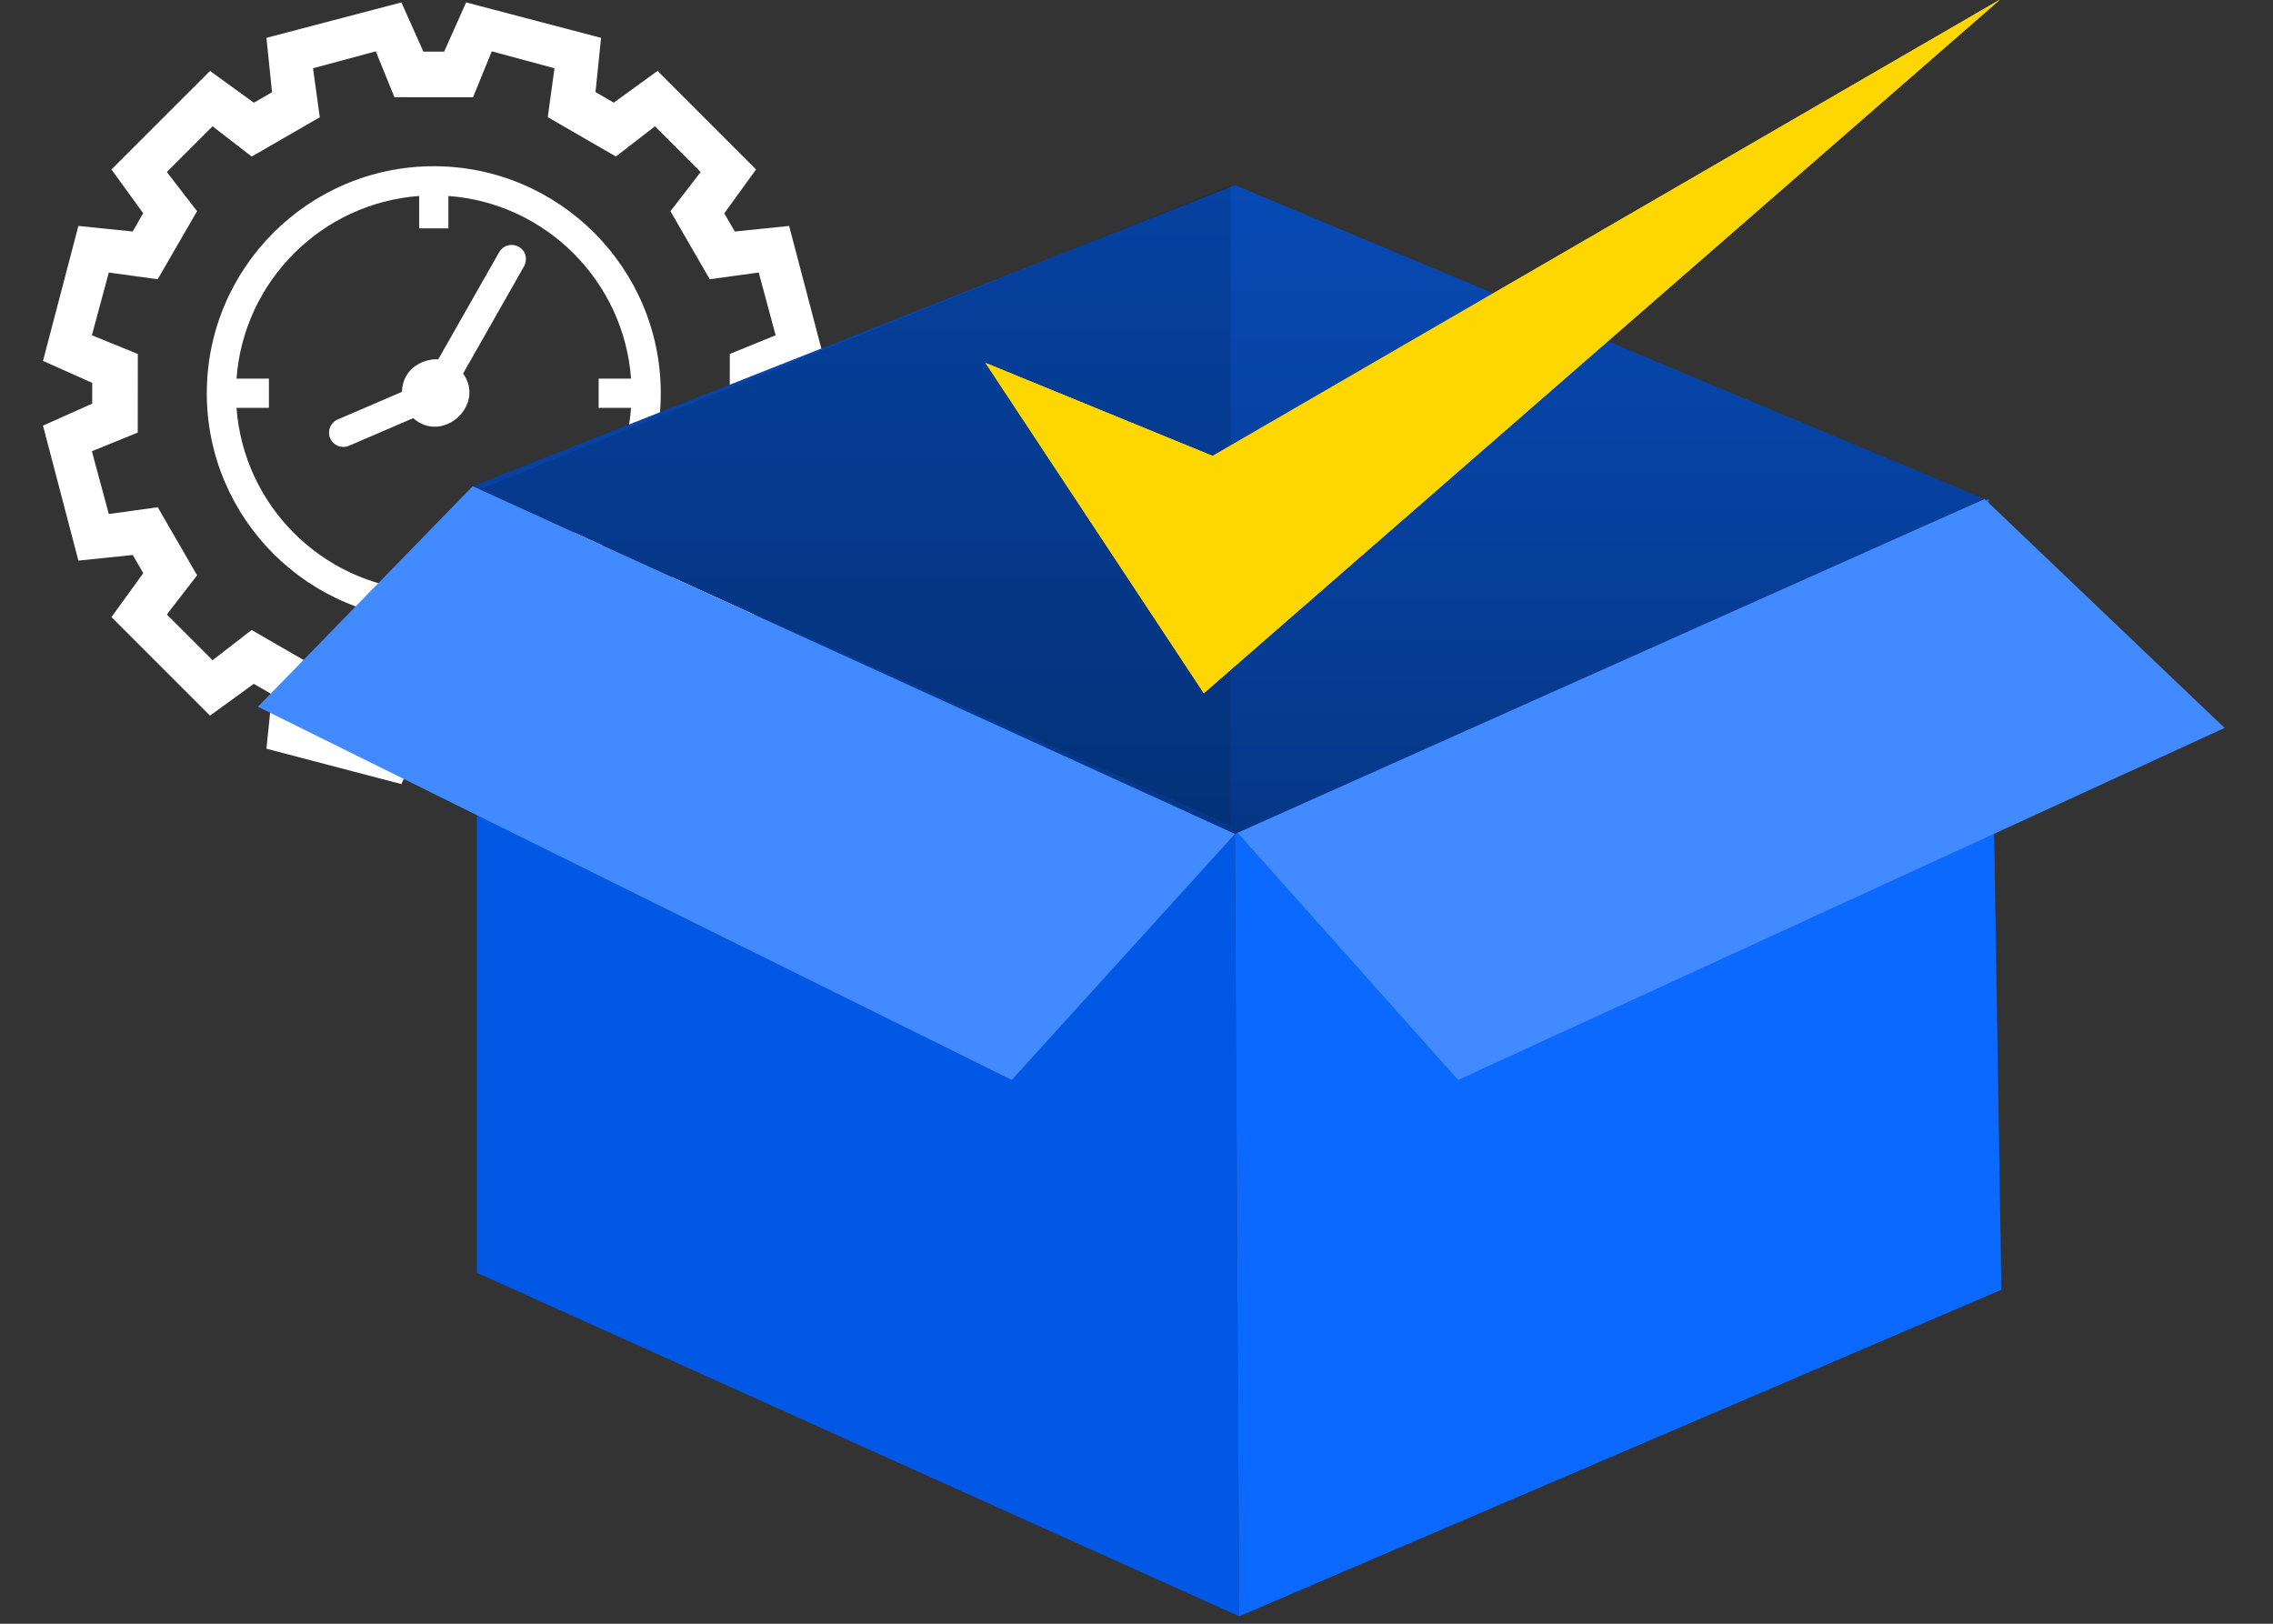
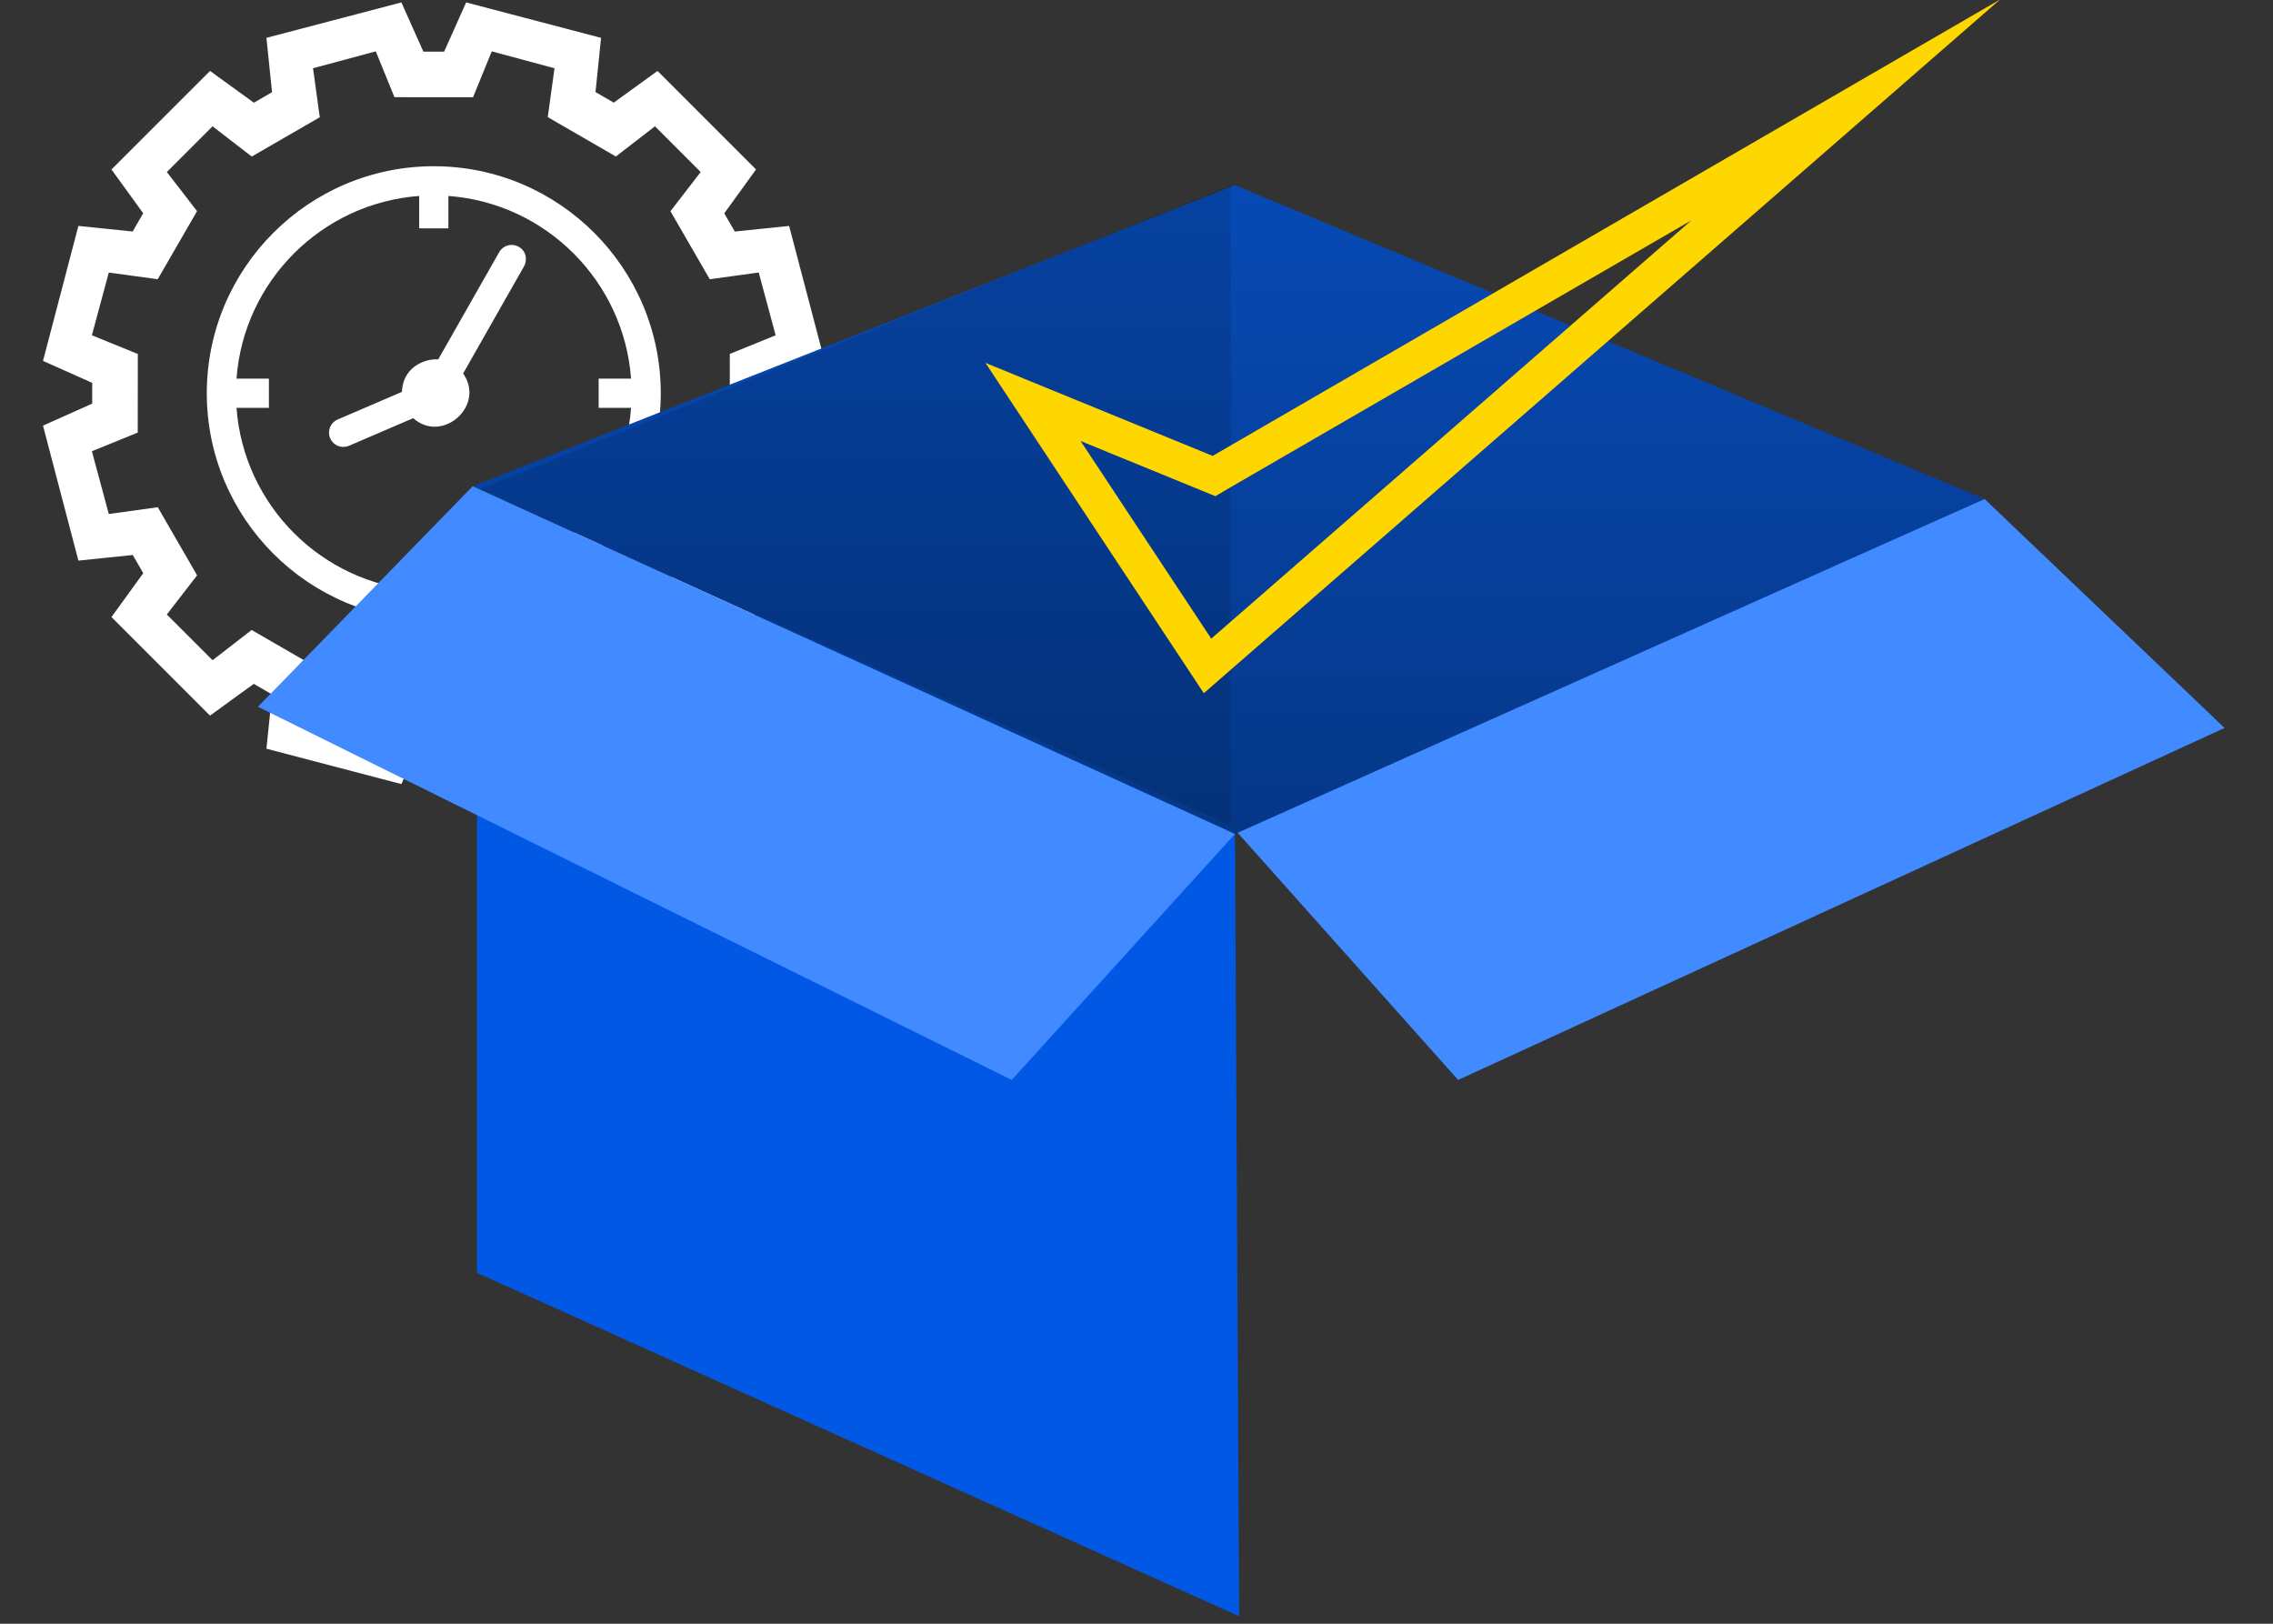
<svg xmlns="http://www.w3.org/2000/svg" width="98" height="70" viewBox="0 0 98 70" fill="none">
  <rect x="0" y="0" width="98" height="70" fill="#333333" stroke="none" />
  <g clip-path="url(#clip0_550_1947)">
    <path d="M33.429 16.506L35.552 15.559L34.023 9.74L31.681 9.981L31.227 9.197L32.597 7.306L28.349 3.058L26.462 4.425L25.675 3.969L25.915 1.632L20.097 0.104L19.149 2.227L18.254 2.226L17.306 0.104L11.487 1.631L11.729 3.975L10.946 4.428L9.055 3.058L4.806 7.306L6.174 9.194L5.719 9.98L3.38 9.74L1.854 15.559L3.976 16.506L3.975 17.401L1.854 18.348L3.38 24.168L5.724 23.926L6.177 24.709L4.806 26.602L9.055 30.851L10.942 29.481L11.728 29.936L11.487 32.277L17.306 33.802L18.254 31.679L19.149 31.68L20.096 33.802L25.915 32.277L25.674 29.932L26.459 29.479L28.349 30.851L32.596 26.602L31.23 24.714L31.686 23.927L34.023 24.168L35.552 18.349L33.428 17.401L33.429 16.506ZM33.442 19.453L32.712 22.159L30.606 21.867L28.908 24.805L30.21 26.49L28.239 28.462L26.552 27.157L23.616 28.853L23.907 30.965L21.202 31.693L20.396 29.717L17.009 29.713L16.201 31.693L13.496 30.965L13.786 28.856L10.85 27.159L9.164 28.462L7.193 26.491L8.498 24.802L6.802 21.867L4.691 22.159L3.962 19.453L5.939 18.649L5.942 15.26L3.962 14.454L4.691 11.749L6.799 12.038L8.496 9.103L7.193 7.416L9.164 5.445L10.854 6.749L13.787 5.055L13.496 2.942L16.202 2.214L17.007 4.19L20.395 4.193L21.202 2.214L23.907 2.943L23.617 5.05L26.553 6.747L28.239 5.445L30.21 7.416L28.906 9.105L30.601 12.038L32.712 11.748L33.442 14.454L31.466 15.258L31.462 18.647L33.442 19.453ZM18.703 7.166C13.306 7.166 8.916 11.557 8.916 16.953C8.916 22.35 13.306 26.74 18.703 26.74C24.099 26.74 28.489 22.35 28.489 16.953C28.489 11.557 24.099 7.166 18.703 7.166ZM27.208 17.582C26.9 21.785 23.534 25.15 19.332 25.458V24.062H18.073V25.458C13.871 25.15 10.505 21.785 10.197 17.582H11.594V16.324H10.197C10.505 12.122 13.871 8.756 18.073 8.448V9.844H19.332V8.448C23.534 8.756 26.9 12.122 27.208 16.324H25.811V17.582H27.208Z" fill="white" />
    <path d="M18.892 15.525L18.913 15.527L18.923 15.509L21.551 10.886C21.71 10.605 22.067 10.507 22.348 10.667C22.69 10.861 22.691 11.245 22.567 11.463C22.567 11.463 22.567 11.463 22.567 11.463L19.939 16.086L19.929 16.104L19.941 16.121C20.417 16.793 20.201 17.536 19.708 17.977C19.215 18.418 18.452 18.551 17.837 18.003L17.822 17.989L17.803 17.997L15.033 19.188L15.033 19.188C14.736 19.315 14.393 19.178 14.265 18.881L14.265 18.881C14.138 18.585 14.275 18.241 14.572 18.114L14.572 18.114L17.341 16.924L17.36 16.916L17.361 16.895C17.378 16.368 17.624 16.016 17.933 15.8C18.244 15.583 18.619 15.504 18.892 15.525Z" fill="white" stroke="white" stroke-width="0.065" />
  </g>
  <path d="M20.562 54.87V21.327L53.244 35.587L53.426 69.678L20.562 54.87Z" fill="#0058E5" />
-   <path d="M53.426 69.678L53.244 35.953L85.745 21.51L86.289 55.601L53.426 69.678Z" fill="#0B69FF" />
  <path d="M62.867 46.557L53.244 35.77L85.563 21.51L95.912 31.382L62.867 46.557Z" fill="#418AFF" />
  <path d="M85.563 21.51L53.244 7.981L20.381 20.961L53.244 35.953L85.563 21.51Z" fill="url(#paint0_linear_550_1947)" />
  <path d="M53.063 35.587V7.981L20.562 21.144L53.063 35.587Z" fill="black" fill-opacity="0.11" />
  <path d="M11.121 30.468L20.381 20.961L53.244 35.953L43.621 46.557L11.121 30.468Z" fill="#418AFF" />
  <path d="M72.9 9.521L52.222 27.533L46.591 19.013L51.689 21.099L52.401 21.391L53.065 21L72.9 9.513M86.197 0L52.283 19.654L42.488 15.644L51.902 29.885L86.2 0.008L86.197 0Z" fill="#FED700" />
-   <path d="M86.197 0L52.283 19.654L42.488 15.644L51.902 29.885L86.2 0.008L86.197 0Z" fill="#FED700" />
  <defs>
    <linearGradient id="paint0_linear_550_1947" x1="53.517" y1="7.981" x2="53.517" y2="69.678" gradientUnits="userSpaceOnUse">
      <stop stop-color="#074AB5" />
      <stop offset="1" stop-color="#03204F" />
    </linearGradient>
    <clipPath id="clip0_550_1947">
      <rect width="33.698" height="33.698" fill="white" transform="translate(1.854 0.104)" />
    </clipPath>
  </defs>
</svg>